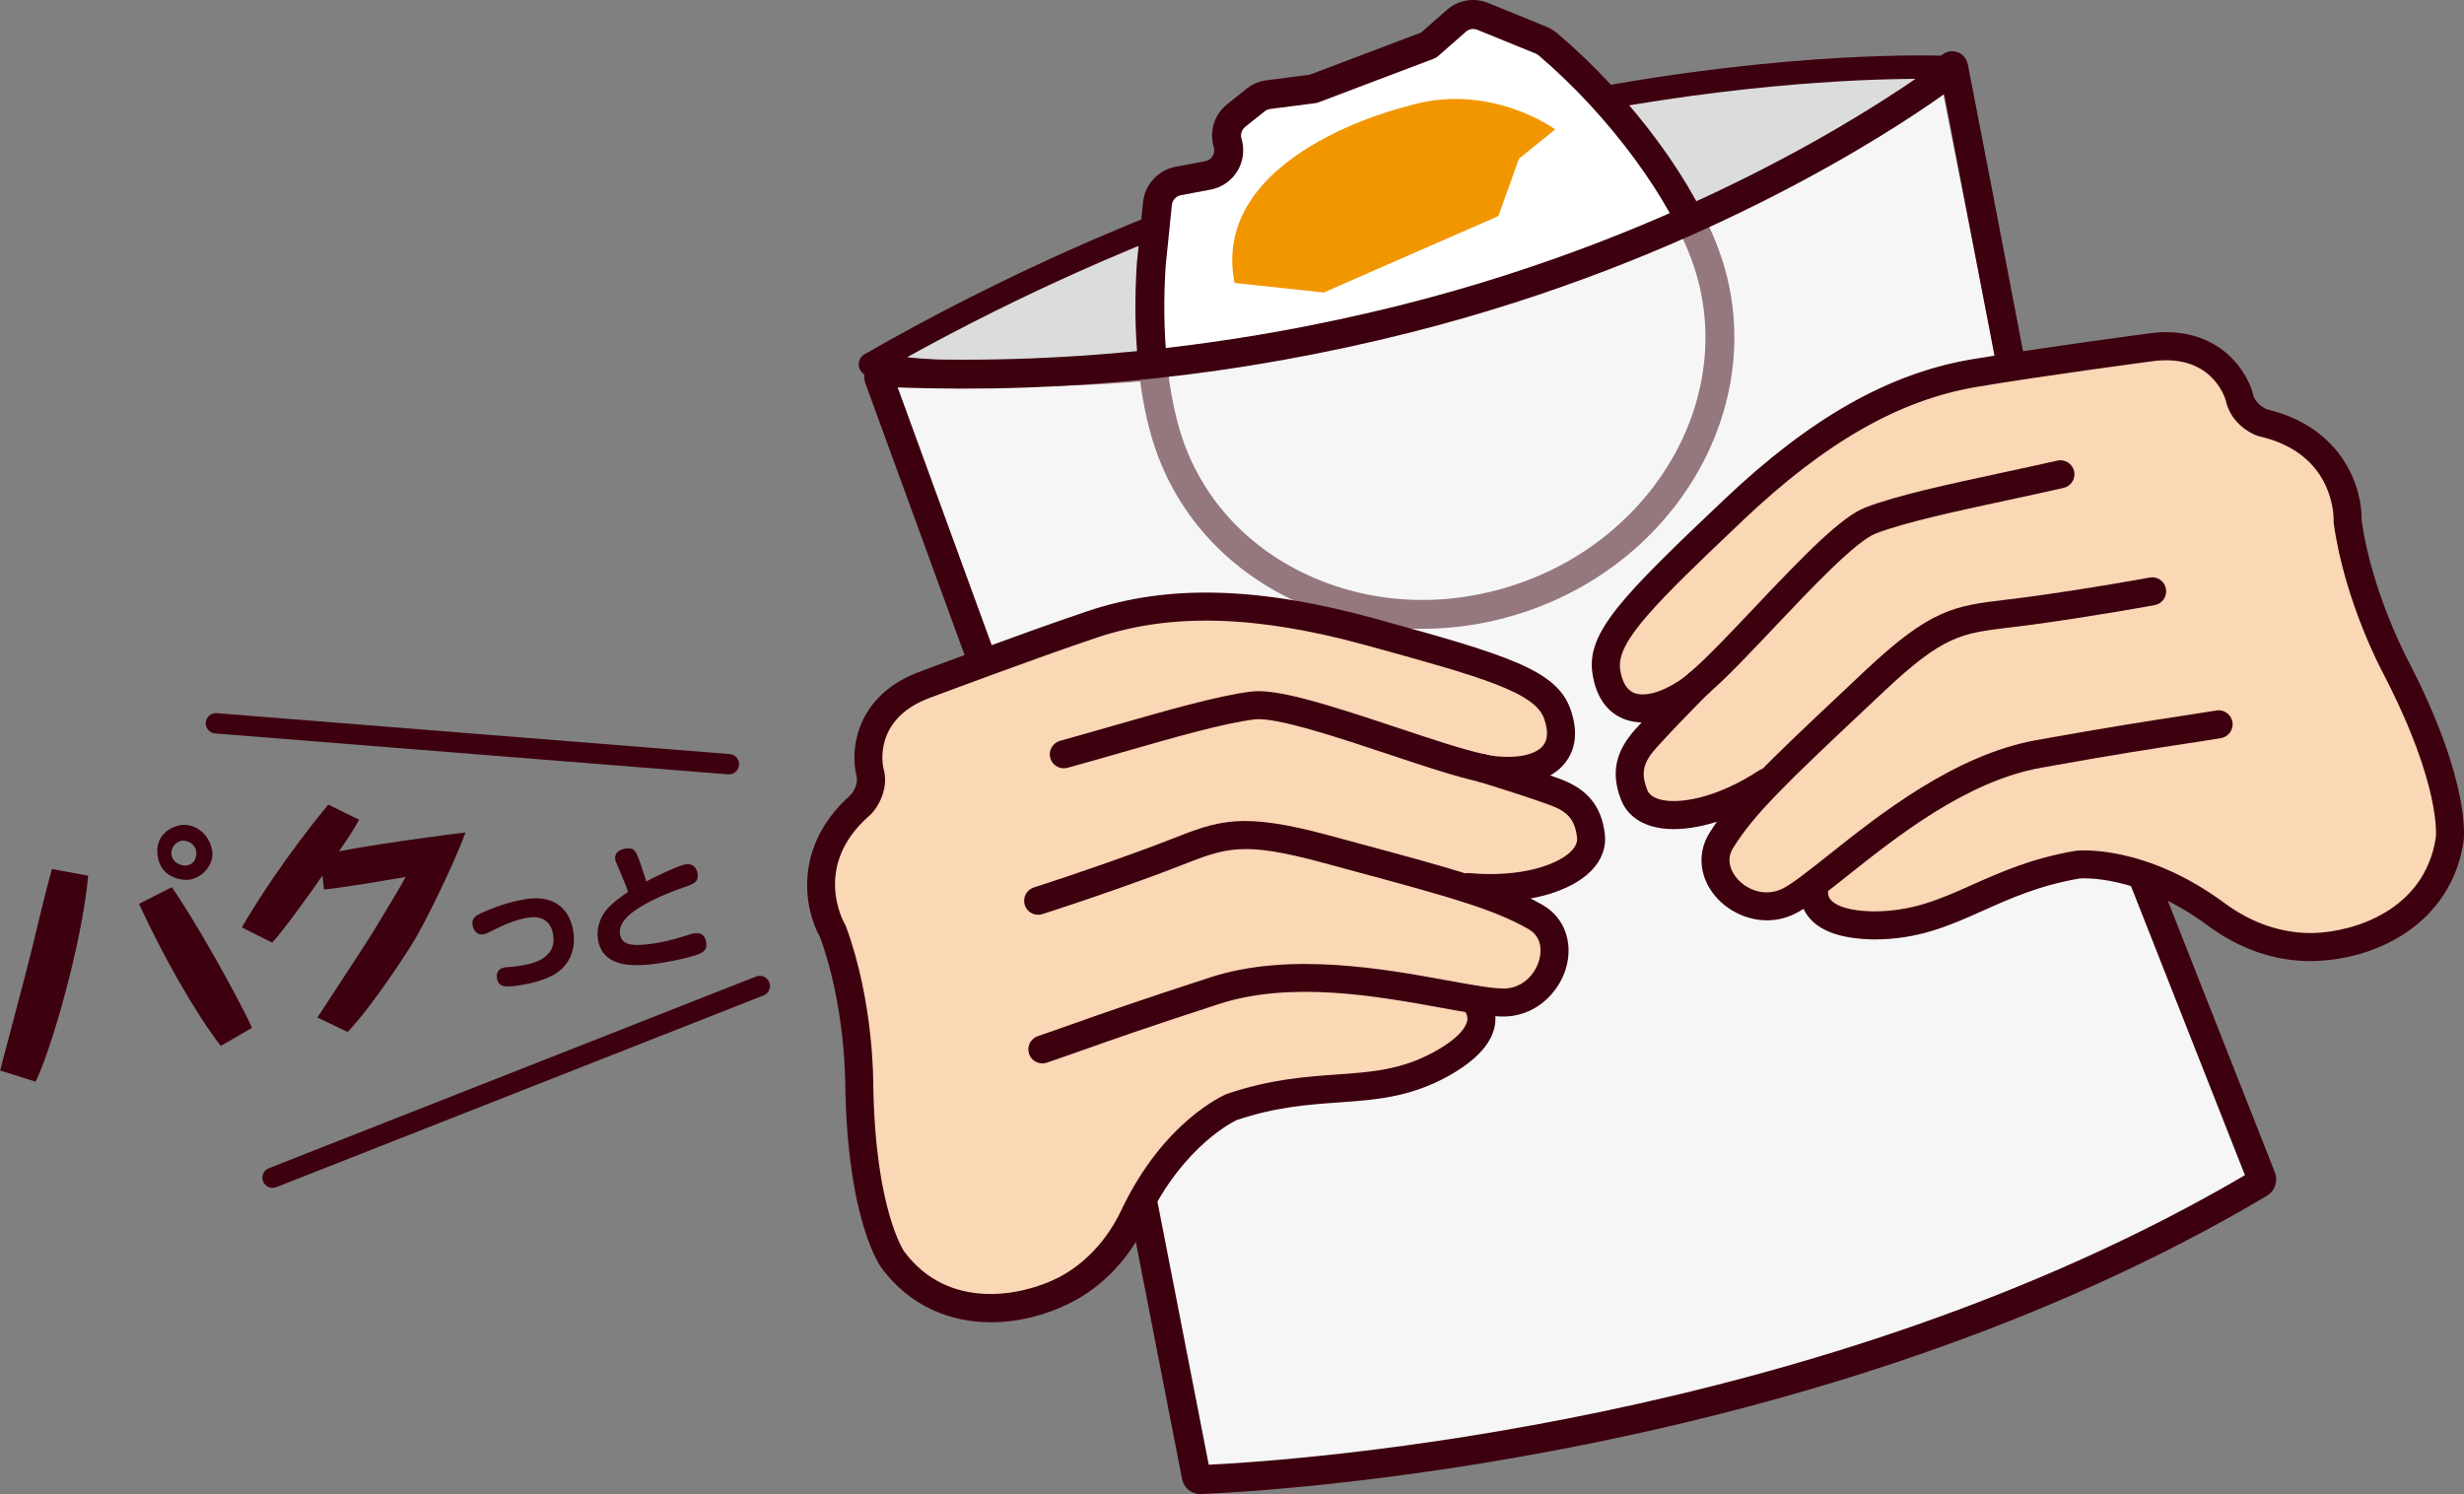
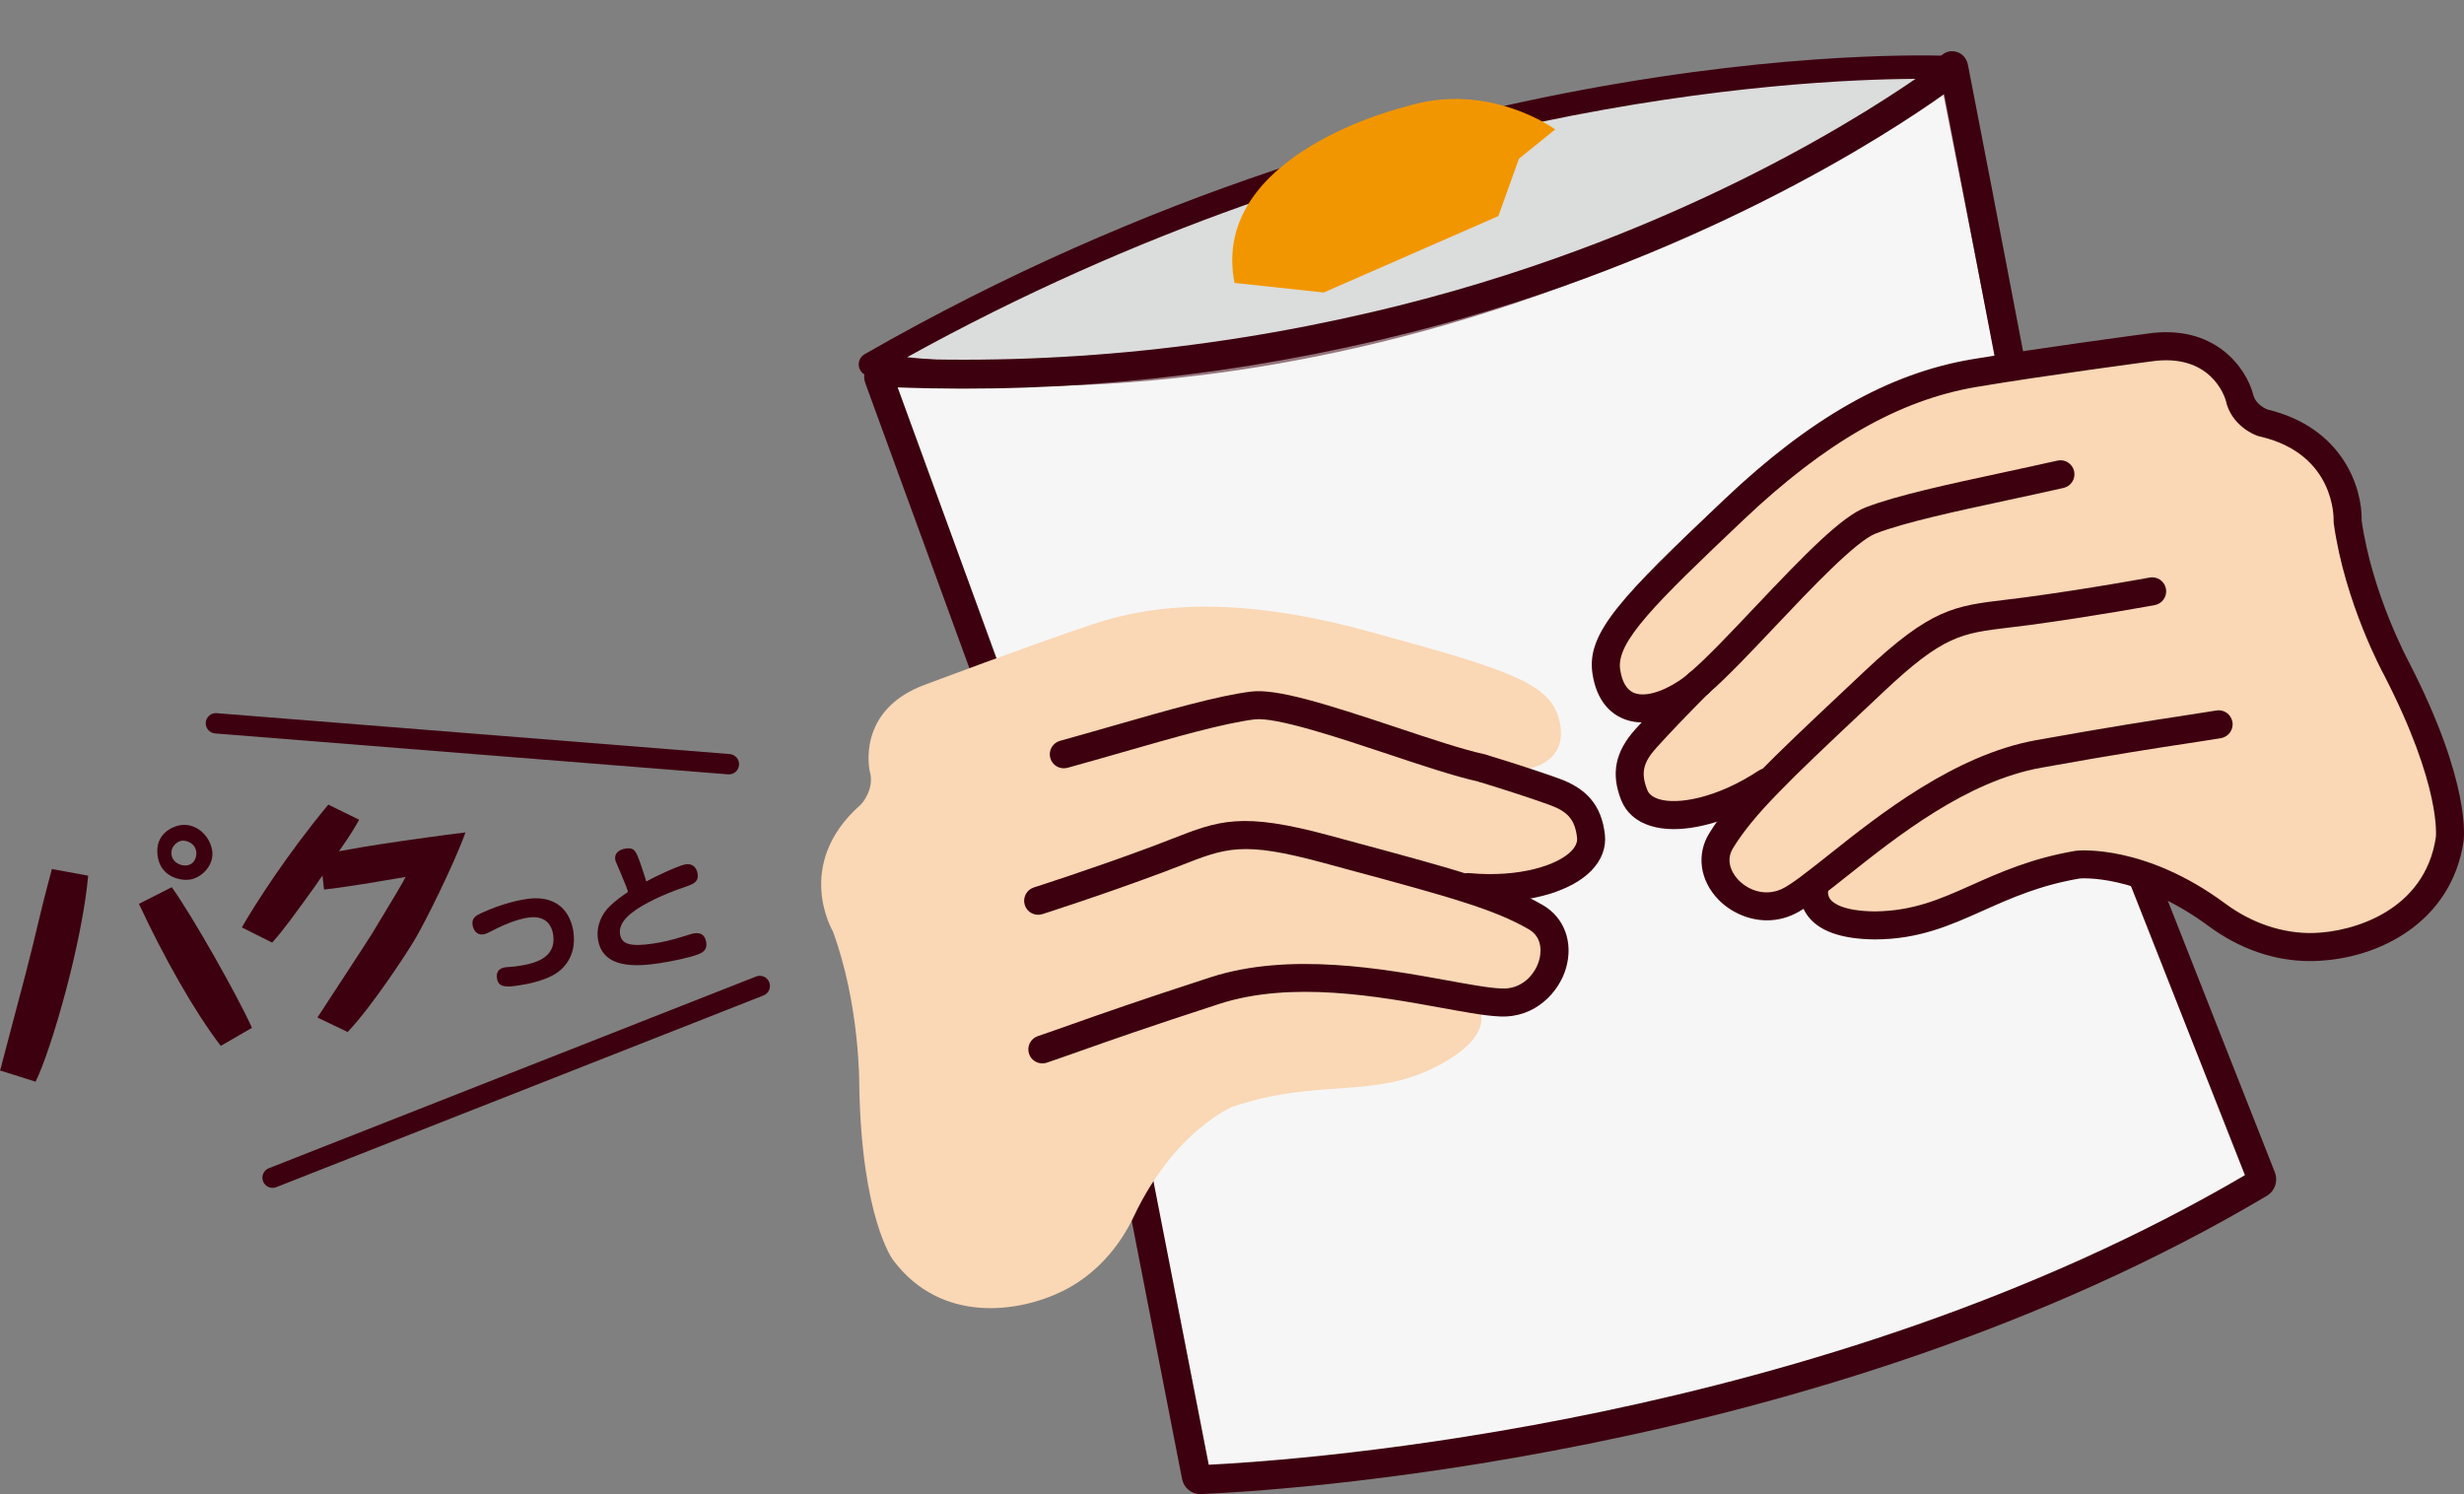
<svg xmlns="http://www.w3.org/2000/svg" id="_レイヤー_2" viewBox="0 0 320 194.057">
  <rect x="0" y="0" width="320" height="194.057" fill="#808080" stroke="none" />
  <defs>
    <style>.cls-1{fill:#f29600;}.cls-2{fill:#eeeeef;opacity:.5;}.cls-3{fill:#dbdcdc;}.cls-4{fill:#fff;}.cls-5{fill:#3d000f;}.cls-6{fill:#fad7b5;}</style>
  </defs>
  <g id="_レイヤー_1-2">
    <g id="illust_x5F_package">
      <path class="cls-4" d="M269.867,92.502c-.432-1.685-13.569-68.233-16.107-81.092-.198-1.005-1.329-1.451-2.161-.855-6.608,4.733-31.682,21.415-68.881,30.806-19.683,4.969-42.685,8.17-67.995,6.999-.413-.019-.717.381-.576.77l28.781,78.882c.009.025.017.052.022.078l12.401,63.624c.059.279.258.476.543.465,6.33-.258,79.383-3.947,137.552-38.479.245-.145.354-.448.257-.715l-23.82-60.433c-.008-.022-.01-.027-.016-.05Z" />
      <path class="cls-5" d="M155.868,193.695c-.974,0-1.79-.674-2-1.667l-12.405-63.647-28.74-78.731c-.24-.66-.135-1.389.28-1.951.418-.566,1.062-.871,1.791-.853,22.423,1.044,45.163-1.303,67.553-6.954,36.82-9.296,61.64-25.748,68.37-30.569.814-.582,1.846-.712,2.763-.349.915.364,1.575,1.165,1.769,2.144,7.465,37.831,15.558,78.7,16.073,80.947l23.794,60.365c.358.996-.027,2.061-.897,2.576-58.113,34.498-130.229,38.361-138.261,38.688-.03.001-.059.001-.089.001ZM116.053,49.935l28.385,77.865,12.246,62.825c11.194-.532,79.631-5.065,135.316-37.832l-23.601-59.915c-.413-1.614-11.415-57.306-16.126-81.175-6.63,4.984-31.848,21.7-69.183,31.128-22.214,5.608-44.767,7.99-67.036,7.104Z" />
      <path class="cls-3" d="M253.74,8.801s-66.602-3.956-140.699,38.528c0,0,68.035,12.424,140.699-38.528Z" />
      <path class="cls-5" d="M132.659,50.199c-12.172,0-19.434-1.288-19.891-1.371-.629-.115-1.119-.61-1.227-1.241s.19-1.26.743-1.578C185.925,3.787,253.153,7.242,253.83,7.281c.647.038,1.198.483,1.375,1.106.176.623-.061,1.29-.592,1.661-37.791,26.5-74.304,35.637-98.282,38.636-9.117,1.14-17.111,1.515-23.672,1.515ZM117.796,46.4c15.907,1.598,71.863,3.645,131.153-36.158-16.055.061-71.02,2.915-131.153,36.158Z" />
-       <path class="cls-4" d="M170.559,11.54l-5.836.75c-.604.077-1.175.319-1.65.698l-2.525,2.015c-1.062.847-1.501,2.255-1.109,3.555h0c.569,1.892-.628,3.86-2.569,4.224l-3.854.723c-1.448.272-2.545,1.463-2.693,2.93l-.799,7.841c-.596,8.766.213,17.221,2.257,23.265,5.963,17.642,26.457,26.649,45.774,20.119,19.317-6.529,30.142-26.124,24.179-43.766-2.947-8.717-10.974-19.861-20.673-28.117-.284-.242-.606-.435-.951-.576l-7.529-3.073c-1.167-.476-2.502-.251-3.449.581l-3.593,3.156-14.979,5.673Z" />
-       <path class="cls-5" d="M184.719,81.677c-5.456,0-10.833-1.1-15.815-3.29-9.136-4.015-15.849-11.205-18.904-20.243-2.107-6.229-2.964-14.974-2.353-23.994l.805-7.905c.232-2.276,1.965-4.162,4.214-4.585l3.855-.723c.409-.077.752-.314.968-.669.215-.355.268-.77.148-1.167-.614-2.049.067-4.233,1.738-5.567l2.524-2.015c.748-.595,1.64-.971,2.585-1.091l5.614-.723,14.455-5.474,3.337-2.931c1.489-1.312,3.558-1.664,5.398-.908l7.529,3.071c.539.222,1.027.518,1.457.884,9.767,8.313,18.101,19.676,21.237,28.948,6.285,18.594-5.09,39.295-25.357,46.146-4.415,1.492-8.951,2.236-13.436,2.236ZM191.321,3.762c-.343,0-.68.124-.949.361l-3.595,3.157c-.169.15-.363.266-.574.345l-14.979,5.672c-.136.053-.28.089-.425.107l-5.836.751c-.265.034-.514.139-.721.305l-2.523,2.014c-.463.37-.654.977-.483,1.547.425,1.409.229,2.942-.536,4.2-.767,1.26-2.037,2.138-3.485,2.41l-3.854.723c-.625.117-1.106.641-1.171,1.275l-.799,7.841c-.574,8.481.213,16.695,2.169,22.472,2.712,8.028,8.698,14.422,16.855,18.008,8.217,3.613,17.639,3.944,26.539.934,18.304-6.187,28.622-24.752,23-41.384-2.887-8.54-10.969-19.506-20.11-27.288-.129-.108-.28-.2-.449-.269l-7.524-3.069c-.179-.074-.366-.11-.549-.11Z" />
      <path class="cls-2" d="M269.867,92.502c-.432-1.685-13.59-70.841-16.127-83.7-.198-1.005-1.308,1.157-2.141,1.753-6.608,4.733-31.682,21.415-68.881,30.806-19.683,4.969-42.685,8.17-67.995,6.999-.413-.019-.717.381-.576.77l28.781,78.882c.009.025.017.052.022.078l12.401,63.624c.059.279.258.476.543.465,6.33-.258,79.383-3.947,137.552-38.479.245-.145.354-.448.257-.715l-23.82-60.433c-.008-.022-.01-.027-.016-.05Z" />
      <path class="cls-5" d="M155.867,194.057c-1.146,0-2.107-.791-2.353-1.954l-12.407-63.653-28.726-78.676c-.281-.776-.157-1.63.329-2.29.489-.665,1.267-1.048,2.099-.999,22.398,1.025,45.093-1.301,67.448-6.944,36.759-9.282,61.53-25.702,68.247-30.513.123-.099.432-.492.617-.725.678-.856,1.519-1.932,2.9-1.584.804.194,1.387.838,1.56,1.722,1.146,5.807,4.459,23.102,7.788,40.48,3.706,19.343,7.896,41.218,8.298,43.041l23.782,60.335c.422,1.17-.028,2.418-1.05,3.02-58.188,34.544-130.389,38.413-138.429,38.74-.036.001-.07.001-.105.001ZM116.579,50.317l28.114,77.05c.028.077.073.235.09.315l12.197,62.566c12.065-.598,79.501-5.32,134.57-37.612l-23.413-59.398c-.001-.006-.087-.265-.089-.271-.234-.915-3.316-16.985-8.367-43.341-2.865-14.953-5.718-29.846-7.187-37.404-7.124,5.077-32.266,21.604-69.316,30.96-22.068,5.573-44.464,7.97-66.599,7.135Z" />
      <path class="cls-1" d="M201.975,16.811s-8.639-6.361-19.425-2.954c0,0-25.536,6.044-22.219,22.892l11.578,1.242,22.683-9.926,2.676-7.454,4.708-3.8Z" />
      <path class="cls-6" d="M190.627,115.452c3.672,1.161,6.405,2.278,8.808,3.664,4.943,2.844,1.899,11.324-4.511,11.089-.976-.034-2.196-.192-3.622-.431l-.003.041s4.332,3.74-4.223,8.431c-8.558,4.679-15.588,1.656-27.032,5.507,0,0-7.512,3.091-12.799,14.255-1.943,4.094-5.047,7.577-9.097,9.614-5.771,2.893-15.923,4.391-22.171-3.972,0,0-4.115-5.412-4.387-22.832,0,0,.092-10.312-3.431-19.863,0,0-5.134-8.63,3.512-16.341.324-.24,1.942-2.197,1.282-4.458,0,0-1.871-7.99,7.315-11.275,0,0,13.059-4.92,21.594-7.789,8.304-2.786,19.255-3.636,35.899.927,16.741,4.579,22.981,6.461,24.484,10.711,1.841,5.173-1.763,7.88-7.961,7.327-.53-.053-1.151-.149-1.853-.304.833.255,5.469,1.665,9.344,3.053,2.97,1.058,4.481,2.642,4.842,5.773.49,4.279-6.81,7.476-15.915,6.643l-.075.231Z" />
      <path class="cls-5" d="M135.368,138.119c-.758,0-1.466-.478-1.722-1.235-.323-.952.187-1.985,1.137-2.307,1.427-.484,2.797-.97,4.374-1.528,3.632-1.285,8.605-3.045,18.077-6.121,10.238-3.316,22.528-1.081,30.659.4,1.34.243,2.582.469,3.698.65,1.5.252,2.576.38,3.396.409,2.606.152,4.354-1.766,4.898-3.66.188-.656.646-2.883-1.359-4.034-2.215-1.279-4.821-2.36-8.448-3.507-3.741-1.205-8.393-2.461-14.831-4.199l-3.553-.961c-10.271-2.776-12.448-1.923-18.27.355-.758.295-1.569.613-2.458.946-7.955,2.97-15.518,5.38-15.593,5.404-.962.304-1.982-.225-2.284-1.183-.304-.956.225-1.979,1.183-2.284.074-.024,7.555-2.407,15.418-5.343.871-.326,1.666-.638,2.409-.928,6.261-2.447,9.122-3.567,20.546-.478l3.55.959c6.488,1.753,11.174,3.017,14.989,4.248,3.881,1.226,6.708,2.406,9.159,3.82,2.809,1.615,4.002,4.831,3.04,8.189-.906,3.149-3.99,6.473-8.525,6.294-.98-.034-2.206-.179-3.857-.455-1.128-.184-2.394-.413-3.759-.662-8.239-1.5-19.519-3.553-28.885-.518-9.427,3.06-14.373,4.812-17.986,6.091-1.593.563-2.976,1.053-4.418,1.541-.194.067-.391.098-.585.098Z" />
      <path class="cls-5" d="M192.304,101.538c-.13,0-.262-.015-.394-.043-2.982-.659-7.195-2.064-11.658-3.552-6.486-2.162-14.539-4.837-17.328-4.507-4.04.506-10.451,2.345-17.239,4.294-2.338.671-4.714,1.353-7.049,1.996-.97.262-1.969-.302-2.236-1.27-.268-.968.302-1.969,1.27-2.236,2.321-.641,4.686-1.319,7.01-1.987,6.927-1.987,13.47-3.866,17.789-4.406,3.336-.413,9.665,1.575,18.935,4.665,4.368,1.457,8.495,2.834,11.291,3.45.98.216,1.6,1.187,1.384,2.169-.188.848-.94,1.427-1.775,1.427Z" />
-       <path class="cls-5" d="M128.705,171.741c-5.226,0-10.45-2.002-14.185-7.003-.173-.228-4.471-6.079-4.748-23.892,0-.142.04-10.045-3.266-19.115-2.003-3.521-3.658-11.686,3.955-18.474.04-.033,1.134-1.261.746-2.591-.801-3.405-.028-10.466,8.448-13.498.102-.038,13.161-4.954,21.626-7.8,10.339-3.47,22.082-3.182,36.96.896,17.706,4.843,23.92,6.776,25.719,11.859,1.221,3.435.315,5.659-.662,6.919-1.703,2.202-4.964,3.208-9.175,2.826-.607-.059-1.301-.166-2.086-.341-.98-.216-1.599-1.187-1.381-2.169.215-.982,1.174-1.609,2.169-1.381.619.136,1.168.222,1.637.268,2.838.255,5.069-.281,5.961-1.432.611-.789.648-1.957.11-3.473-1.207-3.408-8.001-5.395-23.252-9.567-14.151-3.881-25.221-4.185-34.84-.956-8.405,2.825-21.401,7.718-21.532,7.767-7.6,2.718-6.246,8.897-6.186,9.159.89,3.037-1.13,5.713-1.969,6.335-7.247,6.471-3.204,13.654-3.028,13.956.053.09.102.194.139.293,3.598,9.751,3.547,20.073,3.544,20.509.253,16.311,3.992,21.681,4.029,21.733,5.752,7.696,15.213,5.777,19.894,3.429,3.479-1.75,6.417-4.864,8.269-8.768,5.525-11.665,13.418-15.02,13.751-15.156,5.638-1.902,10.201-2.225,14.227-2.51,4.498-.318,8.383-.594,12.626-2.912,3.715-2.037,4.286-3.589,4.36-4.162.098-.764-.457-1.298-.481-1.321-.72-.68-.78-1.824-.118-2.557.663-.734,1.777-.819,2.523-.173.203.175,1.975,1.787,1.698,4.399-.266,2.526-2.364,4.881-6.235,7.004-4.942,2.702-9.398,3.016-14.117,3.35-3.995.283-8.125.574-13.211,2.286h0c.015,0-6.865,3.029-11.736,13.31-2.23,4.701-5.662,8.318-9.923,10.46-3.103,1.555-6.682,2.493-10.26,2.493Z" />
      <path class="cls-5" d="M193.526,117.17c-.98,0-1.978-.044-2.989-.138-1.001-.09-1.737-.976-1.645-1.977.09-.999.961-1.753,1.977-1.645,6.548.591,11.428-1.06,13.184-2.854.859-.879.782-1.55.757-1.771-.266-2.314-1.186-3.392-3.644-4.267-2.443-.875-5.619-1.913-9.19-3.003l.327-1.797.526-1.741c3.835,1.165,7.068,2.222,9.56,3.115,3.746,1.334,5.608,3.578,6.035,7.277.197,1.71-.416,3.345-1.769,4.73-2.512,2.569-7.48,4.07-13.128,4.07Z" />
      <path class="cls-6" d="M220.579,88.786c-.614.618-4.036,4.049-6.797,7.101-2.119,2.335-2.704,4.444-1.545,7.375,1.588,4.004,9.532,3.377,17.166-1.654l.175.168c-2.69,2.756-4.572,5.032-6.036,7.388-3.016,4.84,3.67,10.88,9.21,7.647.845-.49,1.846-1.205,2.99-2.089l.022.034s-2.055,5.342,7.702,5.44c9.754.086,14.524-5.897,26.432-7.902,0,0,8.081-.82,18.012,6.527,3.645,2.692,8.026,4.298,12.558,4.182,6.453-.173,16.111-3.643,17.672-13.965,0,0,1.074-6.713-6.907-22.2,0,0-4.948-9.048-6.35-19.131,0,0,.454-10.032-10.808-12.749-.399-.059-2.749-1.021-3.234-3.326,0,0-2.121-7.927-11.77-6.488,0,0-13.823,1.823-22.714,3.324-8.636,1.463-18.692,5.881-31.212,17.759-12.586,11.934-17.211,16.542-16.531,20.998.818,5.43,5.273,6.116,10.476,2.703.443-.297.945-.674,1.49-1.143Z" />
      <path class="cls-5" d="M229.482,119.537c-2.514,0-4.821-1.158-6.3-2.68-2.434-2.507-2.899-5.903-1.184-8.655,1.492-2.401,3.429-4.776,6.279-7.696,2.78-2.883,6.325-6.22,11.231-10.838l2.649-2.495c8.614-8.112,11.662-8.476,18.344-9.276.794-.096,1.645-.197,2.572-.321,8.304-1.118,16.024-2.547,16.101-2.561.982-.188,1.937.469,2.12,1.457s-.469,1.937-1.457,2.12c-.077.015-7.881,1.458-16.282,2.591-.946.126-1.814.229-2.622.326-6.215.745-8.541,1.023-16.282,8.312l-2.65,2.496c-4.87,4.584-8.387,7.896-11.114,10.722-2.665,2.73-4.451,4.914-5.799,7.084-1.224,1.963.229,3.71.705,4.199,1.37,1.411,3.772,2.243,6.044.918.708-.41,1.62-1.05,2.792-1.957.909-.693,1.895-1.478,2.961-2.324,6.471-5.143,16.249-12.915,26.844-14.823,9.812-1.762,15.028-2.557,18.837-3.136,1.648-.252,3.081-.471,4.566-.717,1.002-.17,1.926.508,2.092,1.497.164.99-.505,1.928-1.497,2.092-1.5.249-2.948.469-4.613.724-4,.609-8.978,1.367-18.741,3.12-9.692,1.747-18.67,8.882-25.224,14.09-1.085.863-2.092,1.663-3.007,2.361-1.312,1.016-2.326,1.722-3.182,2.218-1.389.81-2.816,1.152-4.183,1.152Z" />
      <path class="cls-5" d="M220.677,90.515c-.514,0-1.023-.216-1.383-.637-.654-.762-.564-1.911.198-2.564,2.182-1.87,5.18-5.04,8.355-8.396,6.699-7.087,11.326-11.822,14.462-13.024,4.06-1.558,10.706-2.989,17.743-4.504,2.37-.511,4.781-1.03,7.138-1.563.979-.221,1.953.391,2.175,1.372.222.979-.392,1.953-1.372,2.175-2.367.537-4.791,1.059-7.175,1.572-6.895,1.485-13.408,2.887-17.205,4.344-2.598.996-8.433,7.169-13.122,12.127-3.241,3.429-6.303,6.667-8.632,8.66-.343.293-.764.438-1.181.438Z" />
      <path class="cls-5" d="M300.002,124.83c-4.596,0-9.138-1.566-13.172-4.545-9.258-6.85-16.678-6.19-16.748-6.181-5.173.876-8.951,2.567-12.607,4.203-4.316,1.934-8.325,3.701-14.025,3.71-4.416-.046-7.379-1.133-8.805-3.234-1.476-2.172-.675-4.43-.579-4.68.363-.937,1.417-1.398,2.351-1.045.928.357,1.396,1.392,1.056,2.321-.022.071-.232.779.201,1.389.335.469,1.571,1.566,5.81,1.611,4.938-.053,8.389-1.55,12.505-3.392,3.684-1.649,7.859-3.518,13.608-4.486.472-.059,9.018-.82,19.397,6.858,3.527,2.606,7.508,3.903,11.43,3.827,5.234-.141,14.481-2.915,15.917-12.42.007-.056.77-6.553-6.725-21.093-.188-.342-5.103-9.421-6.535-19.715-.015-.11-.021-.222-.015-.333.012-.341.188-8.581-9.418-10.898-.874-.121-3.916-1.532-4.587-4.718-.158-.543-1.984-6.209-9.723-5.065-.167.022-13.923,1.842-22.68,3.318-10.003,1.697-19.619,7.19-30.261,17.285-11.477,10.883-16.529,15.845-15.987,19.405.241,1.595.825,2.609,1.737,3.016,1.334.589,3.552.01,5.944-1.559.376-.253.82-.589,1.306-1.004.762-.654,1.91-.566,2.564.198.653.762.564,1.911-.198,2.564-.607.521-1.167.94-1.66,1.272-3.555,2.332-6.904,2.983-9.44,1.849-1.455-.65-3.305-2.184-3.849-5.792-.81-5.317,3.756-9.955,17.08-22.589,11.19-10.617,21.409-16.41,32.159-18.233,8.823-1.488,22.642-3.316,22.78-3.334,8.888-1.33,12.887,4.539,13.766,7.822.308,1.451,1.854,2.018,1.87,2.022,9.948,2.397,12.342,10.379,12.238,14.426,1.365,9.555,6.075,18.268,6.122,18.356,8.183,15.874,7.154,23.061,7.107,23.359-1.569,10.383-10.883,15.267-19.417,15.497-.172.004-.343.007-.515.007Z" />
      <path class="cls-5" d="M217.376,107.69c-1.107,0-2.131-.139-3.038-.425-1.848-.582-3.158-1.735-3.792-3.333-1.37-3.462-.788-6.319,1.888-9.268,1.774-1.96,4.126-4.418,6.8-7.104.697-.702,1.904-.789,2.621-.107s.832,1.738.164,2.468c-.047.053-.195.194-.25.241-2.589,2.609-4.901,5.022-6.639,6.944-1.756,1.935-2.059,3.319-1.202,5.485.081.206.33.834,1.504,1.204,2.397.752,7.475-.083,12.971-3.707.837-.554,1.968-.32,2.52.518.552.839.321,1.968-.518,2.52-4.445,2.929-9.23,4.563-13.029,4.563Z" />
      <path class="cls-5" d="M65.618,125.636c.151-.024.631-.059.817-.068.343-.018.663-.065.983-.115,1.851-.275,4.883-.956,4.424-4.036-.296-1.972-1.729-2.461-3.21-2.239-1.549.231-3.133.933-3.935,1.327-1.457.734-1.635.811-1.922.856-.942.139-1.327-.696-1.401-1.202-.136-.909.388-1.208,1.125-1.563,2.772-1.273,4.981-1.691,5.789-1.812.74-.11,2.745-.409,4.379.841,1.247.968,1.658,2.458,1.794,3.364.237,1.584.006,3.497-1.646,4.986-1.519,1.362-4.388,1.857-5.416,2.011-1.516.228-2.668.346-2.854-.897-.095-.625.047-1.3,1.072-1.451Z" />
      <path class="cls-5" d="M89.031,112.267c1.362-.204,1.558,1.093,1.575,1.229.151,1.007-.506,1.315-1.572,1.676-3.112,1.054-5.38,2.239-6.55,3.068-.527.373-2.194,1.549-1.966,3.068.201,1.347,1.321,1.694,4.35,1.241,1.045-.157,2.298-.412,4.122-.995.311-.098.871-.284,1.173-.329.891-.136,1.418.266,1.555,1.176.133.909-.329,1.256-.995,1.528-1.134.462-3.642.959-5.04,1.17-2.745.409-7.426.885-8.025-3.106-.264-1.771.536-3.331,1.513-4.27.811-.794,1.575-1.321,2.39-1.874-.113-.397-.237-.773-1.113-2.831-.471-1.084-.521-1.193-.551-1.395-.13-.859.598-1.294,1.321-1.404,1.196-.178,1.374.311,1.963,1.963.033.095.717,2.144.758,2.313,1.445-.82,4.335-2.111,5.093-2.227Z" />
      <path class="cls-5" d="M94.665,100.579c-.036,0-.071-.001-.107-.004l-66.626-5.311c-.727-.059-1.27-.696-1.211-1.423.058-.727.706-1.279,1.421-1.211l66.626,5.311c.727.059,1.27.696,1.211,1.423-.055.691-.632,1.216-1.315,1.216Z" />
      <path class="cls-5" d="M35.399,154.286c-.527,0-1.025-.318-1.229-.838-.268-.68.067-1.446.745-1.713l63.274-24.9c.674-.272,1.448.067,1.713.745.268.68-.067,1.446-.745,1.713l-63.274,24.9c-.158.064-.323.093-.484.093Z" />
      <path class="cls-5" d="M11.451,113.738c-.77,8.652-4.764,22.572-6.828,26.756l-4.622-1.454c.216-.684.237-.758.252-.906,3.088-11.684,3.459-12.97,4.939-19.217.69-2.881,1.125-4.427,1.549-6.044l4.711.865ZM22.306,115.234c2.635,3.645,8.673,14.338,10.417,18.267l-4.051,2.342c-3.408-4.421-7.438-11.584-10.627-18.448l4.261-2.162ZM27.553,110.469c.293,1.827-1.273,3.518-2.887,3.775-1.051.169-3.743-.228-4.181-2.964-.492-3.053,2.061-3.968,2.937-4.107,1.931-.311,3.796,1.226,4.131,3.296ZM22.285,111.065c.157.98,1.241,1.457,2.014,1.332,1.087-.175,1.267-1.285,1.184-1.812-.181-1.122-1.318-1.481-1.916-1.386-.489.08-1.469.708-1.282,1.865Z" />
      <path class="cls-5" d="M41.224,132.159c1.096-1.697,6.076-9.262,7.047-10.817,1.235-2.067,3.293-5.416,4.095-6.858.086-.201.266-.509.329-.583-1.442.225-3.684.637-5.123.862-3.971.604-4.077.616-5.49.773l-.204-1.812c-.246.349-.681.948-.799,1.152-2.692,3.74-4.24,5.907-5.736,7.554l-3.935-1.972c1.643-2.887,5.872-9.499,11.228-15.951l4.006,1.966c-.506.894-.98,1.753-2.615,4.089,4.519-.829,7.124-1.181,11.489-1.797,1.164-.16,3.909-.533,4.933-.646-1.555,4.323-5.3,11.75-6.443,13.68-.897,1.575-5.623,8.857-8.857,12.241l-3.926-1.88Z" />
    </g>
  </g>
</svg>